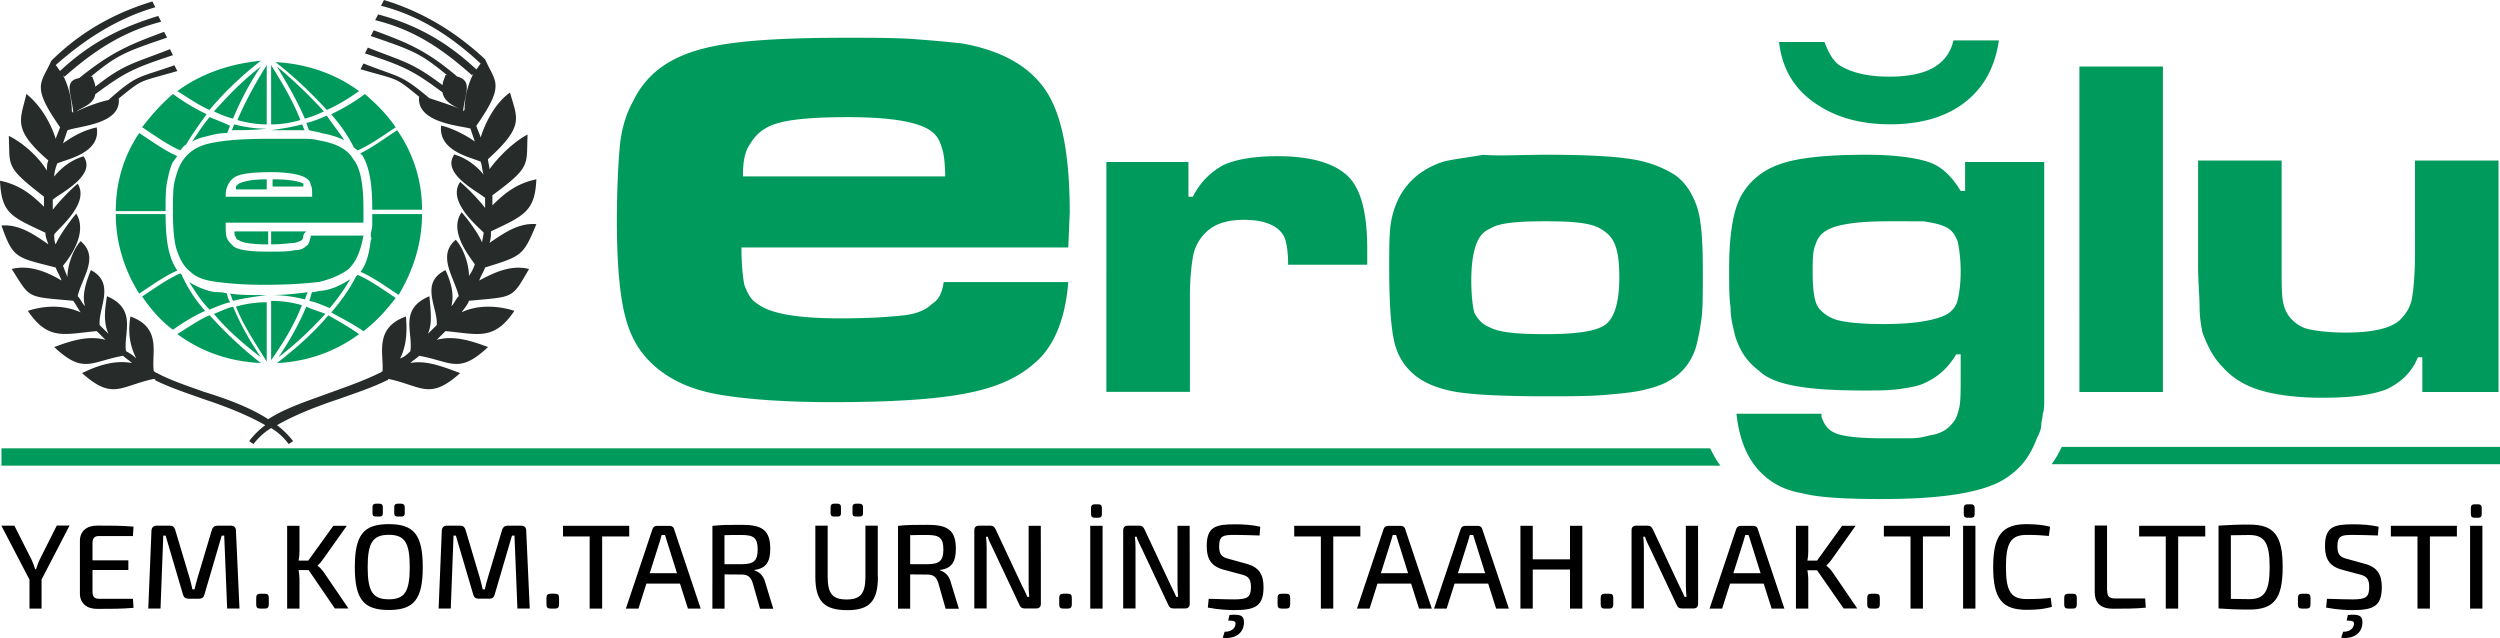
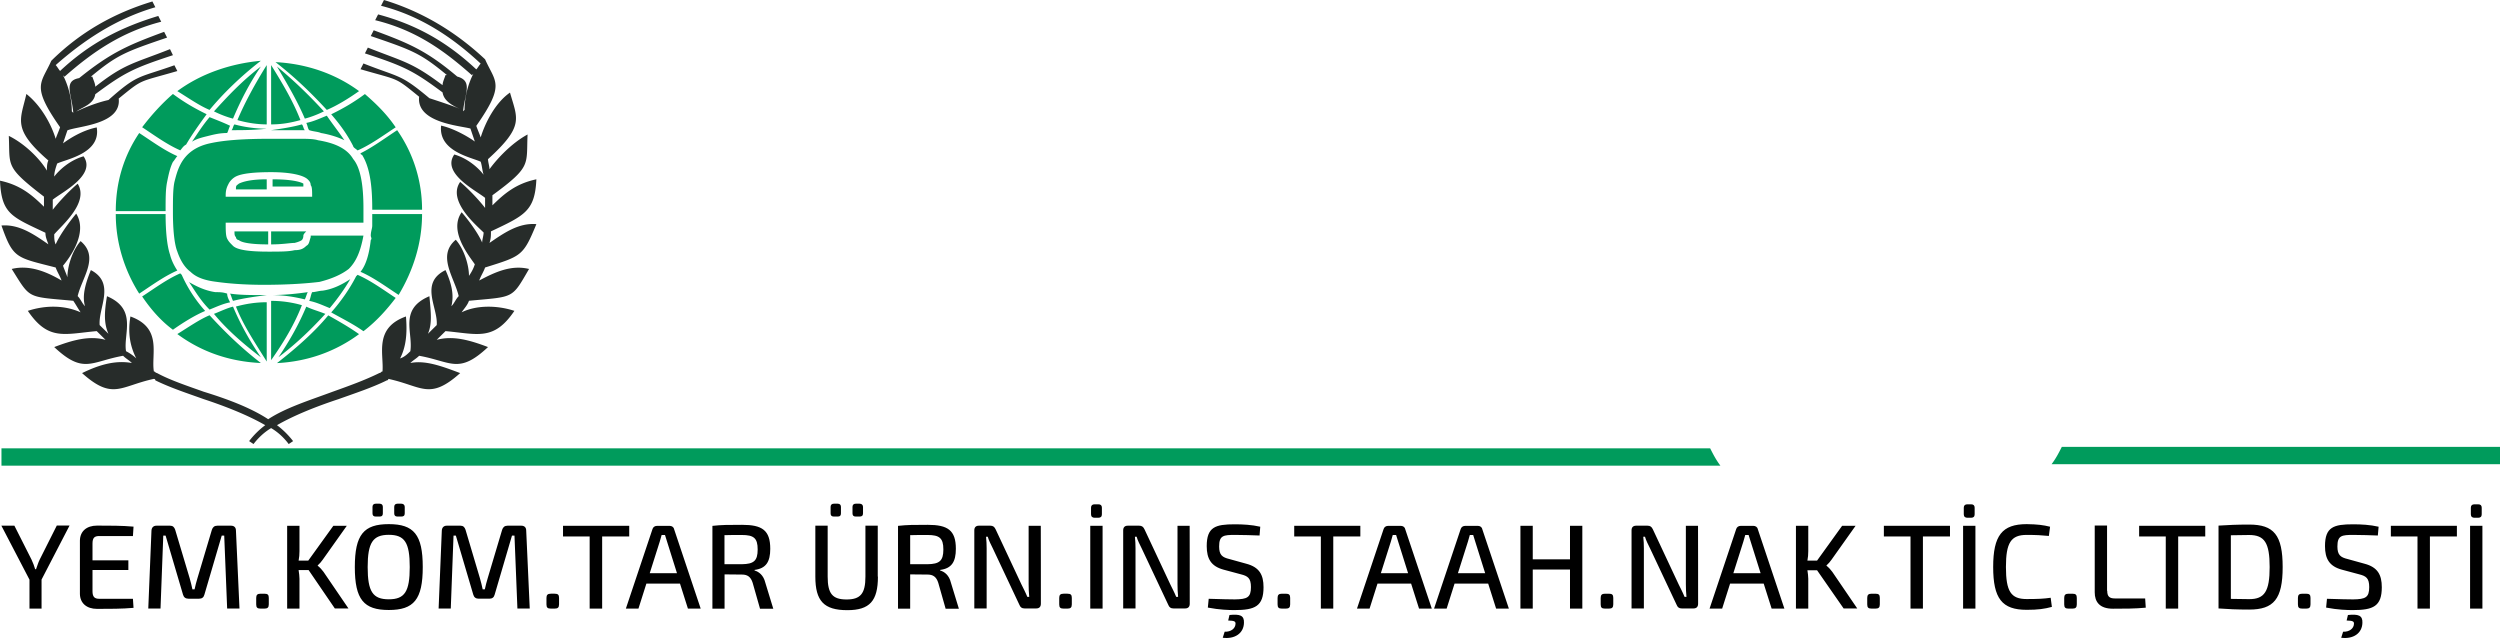
<svg xmlns="http://www.w3.org/2000/svg" version="1.1" id="katman_1" x="0" y="0" viewBox="0 0 290 74" xml:space="preserve">
  <style>.st0{fill:#009b5c}</style>
-   <path class="st0" d="M109.47 32.72h14.45c-.34 4.36-1.7 7.55-3.91 9.4-1.87 1.68-4.42 2.85-7.99 3.52-3.4.67-8.5 1.01-15.47 1.01-5.61 0-9.86-.34-12.92-.84-3.06-.5-5.44-1.51-7.31-3.02-1.87-1.51-3.06-3.36-3.74-5.87s-1.02-6.21-1.02-11.24c0-3.86.17-6.88.34-8.72.17-1.85.68-3.69 1.53-5.2 1.53-3.19 4.25-5.2 8.5-6.21 3.4-.84 8.84-1.17 16.15-1.17 3.23 0 5.95 0 8.16.17s4.08.34 5.44.5c4.59.84 7.82 2.68 9.69 5.54s2.72 7.55 2.72 14.09l-.17 4.03H86.01c0 2.01.17 3.52.34 4.36.34.84.68 1.68 1.53 2.18 1.53 1.17 4.76 1.68 9.69 1.68 3.23 0 5.61-.17 7.14-.34 1.7-.17 2.72-.67 3.4-1.34.85-.52 1.19-1.36 1.36-2.53zm.17-12.25c0-1.51-.17-2.68-.34-3.19-.17-.5-.34-1.17-.85-1.68-1.19-1.34-4.59-2.01-10.03-2.01-4.93 0-8.16.34-9.69 1.34-.85.5-1.36 1.17-1.87 2.01-.51.84-.68 2.01-.68 3.52h23.46v.01zm19.04-1.68h9.18v4.03h.51c.85-1.68 2.04-2.85 3.57-3.69 1.53-.67 3.57-1.01 6.29-1.01 3.91 0 6.63.84 8.16 2.35 1.53 1.51 2.21 4.36 2.21 8.39v1.85h-9.18c0-1.51-.17-2.68-.51-3.36-.68-1.17-2.21-1.85-4.59-1.85s-3.91.67-4.93 2.01c-.51.67-.85 1.34-1.02 2.35s-.34 2.52-.34 4.53v11.07h-9.69V18.79h.34zm50.66-.84c4.42 0 7.82.17 9.86.5 2.21.34 3.74 1.01 5.1 1.85 1.19.84 2.04 2.18 2.55 3.69.51 1.51.68 4.03.68 7.38 0 2.68 0 4.53-.17 5.7s-.34 2.18-.68 3.36c-.85 2.52-2.72 4.03-5.61 4.7-1.19.34-2.72.5-4.76.67-1.87.17-4.25.17-6.97.17-4.93 0-8.33-.17-10.37-.5-2.04-.34-3.74-1.01-4.93-2.01-1.19-1.01-2.04-2.35-2.38-4.19-.34-1.68-.51-4.36-.51-8.22 0-2.18 0-3.86.17-5.03.17-1.17.51-2.18 1.02-3.19 1.02-1.85 2.55-3.19 4.93-4.03 1.19-.34 2.89-.5 4.76-.84 2.04.16 4.42-.01 7.31-.01zm0 7.72c-3.23 0-5.44.17-6.46.84-.85.34-1.36 1.01-1.7 2.01-.34 1.01-.51 2.35-.51 4.03 0 1.68.17 3.02.34 3.69.34.67.85 1.34 1.7 1.68 1.19.67 3.4.84 6.63.84 3.57 0 5.95-.34 6.97-1.17s1.53-2.68 1.53-5.37c0-1.85-.17-3.02-.51-3.86s-.85-1.34-1.7-1.85c-1.19-.67-3.23-.84-6.29-.84zm27.03-20.8h5.27c.51 1.34 1.02 2.18 1.7 2.68 1.36.84 3.23 1.34 5.78 1.34 2.21 0 3.91-.34 5.1-1.01s2.04-1.68 2.38-3.19h5.27c-.34 2.35-1.19 4.36-2.55 5.87-2.21 2.52-5.61 3.86-10.03 3.86-3.57 0-6.46-.84-8.84-2.52-2.38-1.67-3.74-4.01-4.08-7.03zm21.58 13.92h9.18v27.35c0 .84 0 1.51-.17 1.85 0 .5-.17.84-.17 1.34 0 .34-.17.84-.51 1.51-.51 1.34-1.19 2.52-2.04 3.36-1.02 1.01-2.04 1.68-3.4 2.18-2.72 1.01-6.8 1.51-12.58 1.51-4.08 0-7.31-.17-9.18-.67-2.04-.34-3.57-1.17-4.76-2.35-1.53-1.51-2.55-3.69-2.89-6.88h9.86v.34c.34 1.01.85 1.68 1.87 2.01s2.72.5 5.27.5h3.23c.85 0 1.53-.17 2.21-.34 1.19-.17 2.04-.67 2.55-1.34.51-.5.68-1.17.85-1.85.17-.67.17-2.01.17-3.86V41.1h-.51c-1.02 1.68-2.21 2.68-3.74 3.36-.68.34-1.7.5-2.89.67-1.19.17-2.55.17-4.08.17-3.4 0-5.95-.17-7.82-.5-1.87-.34-3.4-.84-4.42-1.85-1.36-1.01-2.21-2.35-2.72-4.03-.17-.84-.51-1.85-.51-3.19-.17-1.17-.17-2.68-.17-4.53 0-4.19.51-7.05 1.53-8.72 1.02-1.68 2.55-2.85 4.59-3.52 2.04-.67 5.27-1.01 9.69-1.01 3.4 0 5.78.34 7.31.84 1.53.5 2.72 1.68 3.74 3.36h.51v-3.36zm-8.84 6.88c-3.57 0-5.95.34-7.14 1.01a2.69 2.69 0 00-1.36 1.68c-.34.67-.34 1.85-.34 3.36 0 1.68.17 3.02.51 3.69s1.19 1.34 2.21 1.68c1.19.34 3.06.5 5.61.5 3.74 0 6.12-.5 7.31-1.17.51-.34 1.02-.84 1.19-1.68.17-.67.34-1.85.34-3.19 0-1.51-.17-2.68-.34-3.52-.34-.84-.68-1.34-1.36-1.68-.68-.34-1.53-.5-2.55-.67-1.19-.01-2.55-.01-4.08-.01zm22.1-17.95h9.69v37.75h-9.69V7.72zM290 45.47h-9.01v-4.03h-.51c-.68 1.68-1.87 2.85-3.57 3.69-1.7.67-4.08 1.01-7.48 1.01-3.06 0-5.44-.34-7.14-.84-1.7-.5-3.23-1.34-4.42-2.68-1.19-1.17-1.87-2.68-2.38-4.03-.17-.84-.34-1.85-.34-3.02s-.17-2.85-.17-4.7V18.62h9.69v12.25c0 2.01 0 3.36.17 4.19.17.84.51 1.51 1.02 2.01.51.5 1.19 1.01 2.21 1.17.85.17 2.21.34 4.08.34 3.06 0 5.27-.5 6.29-1.51.68-.67 1.19-1.51 1.36-2.52.17-1.01.34-2.68.34-5.2V18.62h9.69v26.84c0 .01.17.01.17.01z" />
  <path d="M62.22 26c-2.04-.17-3.74 1.01-5.44 2.18.17-.5.17-.84.17-1.34 3.91-1.85 5.1-2.35 5.27-6.04-2.38.5-3.74 1.68-5.1 3.02v-1.17c4.59-3.36 3.91-3.52 4.08-7.05-1.87 1.01-3.57 2.85-4.42 4.03 0-.34-.17-.84-.17-1.17 4.25-3.86 3.4-4.7 2.55-7.72-1.7 1.17-2.89 3.52-3.4 5.2-.17-.5-.34-.84-.51-1.34 3.4-4.87 2.21-5.03 1.02-7.72-3.4-3.19-7.31-5.54-11.73-6.88l-.34.67c4.59 1.17 8.33 3.69 11.56 6.71-.17.17-.34.5-.51.67-3.4-3.19-6.97-5.2-11.39-6.38l-.34.67c4.76 1.17 7.99 3.52 11.22 6.38l.17-.17c-.68 1.34-1.02 2.85-1.02 4.19l-.17.17c.17-2.01 1.19-3.52-.68-4.03-3.57-3.02-5.61-3.86-9.69-5.37l-.34.67c4.93 1.68 5.78 2.01 8.84 4.53h-.17c-.17.5-.34.84-.34 1.17-3.57-2.68-4.42-2.68-8.67-4.36l-.34.67c4.59 1.51 5.61 2.01 9.01 4.53.17 1.17 1.53 1.68 2.21 2.01-.68-.34-2.21-.84-3.74-1.34-3.4-2.85-3.4-2.35-7.65-4.03l-.34.67c4.59 1.34 3.91.84 6.8 3.19-.34 3.02 4.76 3.36 5.95 3.69.17.5.34 1.01.51 1.51-.68-.5-2.38-1.51-3.91-1.85-.34 3.02 3.57 3.69 4.59 4.19.17.5.17 1.01.34 1.51-.51-.67-1.7-1.85-3.4-2.35-1.53 2.18 2.55 4.19 3.57 5.03v1.17c-.51-.67-1.7-2.01-2.89-3.02-1.53 2.18 1.87 5.03 2.72 5.87 0 .34-.17.84-.17 1.17-.34-.84-1.36-2.35-2.38-3.52-1.53 2.18.85 5.03 1.53 6.04-.17.5-.34.84-.68 1.34 0-1.17-.51-3.02-1.53-4.19-2.21 1.85-.17 4.36.34 6.54-.34.34-.51.84-.85 1.17.34-1.34 0-2.68-.68-4.19-3.06 1.51-.85 4.36-1.02 6.38-.34.34-.68.67-1.02 1.01.51-1.17.34-2.52.17-4.36-3.57 1.51-1.87 4.19-2.21 6.38-.34.34-.68.67-1.19.84.68-1.34.85-2.85.68-4.87-3.74 1.34-2.55 4.36-2.72 6.38-.17 0-.17.17-.34.17-1.7.84-3.57 1.51-5.44 2.18-2.72 1.01-5.44 1.85-7.48 3.19-2.04-1.34-4.76-2.35-7.48-3.19-1.87-.67-3.91-1.34-5.44-2.18-.17 0-.17-.17-.34-.17-.34-2.01 1.02-5.03-2.72-6.38-.34 2.01 0 3.52.68 4.87-.34-.34-.85-.67-1.19-.84-.34-2.01 1.36-4.87-2.21-6.38-.34 2.01-.34 3.19.17 4.36-.34-.34-.68-.67-1.02-1.01-.17-2.01 1.87-4.87-1.02-6.38-.68 1.68-1.02 3.02-.68 4.19-.34-.34-.51-.84-.85-1.17.51-2.18 2.55-4.53.34-6.38-1.02 1.17-1.53 3.02-1.53 4.19-.17-.5-.34-.84-.51-1.34.85-1.01 2.89-3.86 1.53-6.04C7.82 26 6.8 27.51 6.46 28.35c-.17-.34-.17-.84-.17-1.17.85-1.01 4.08-3.69 2.72-5.87-1.19 1.01-2.38 2.35-2.89 3.02v-1.17c1.02-.84 5.1-2.85 3.57-5.03-1.7.5-2.89 1.68-3.4 2.35 0-.5.17-1.01.34-1.51 1.02-.5 5.1-1.17 4.59-4.19-1.7.34-3.23 1.34-3.91 1.85.17-.5.34-1.01.51-1.51 1.19-.5 6.29-.67 5.95-3.69 2.89-2.35 2.21-1.85 6.8-3.19l-.34-.67c-4.25 1.51-4.25 1.01-7.65 4.03-1.53.34-3.06 1.01-3.74 1.34.68-.5 2.04-.84 2.21-2.01 3.4-2.52 4.42-3.02 9.01-4.53l-.34-.7c-4.25 1.68-5.27 1.68-8.67 4.36 0-.34-.17-.67-.34-1.17h-.17c3.06-2.52 3.91-2.85 8.84-4.53l-.34-.67c-4.08 1.51-6.12 2.35-9.86 5.37-1.87.34-.85 1.85-.68 4.03l-.17-.17c0-1.34-.34-2.85-1.02-4.19l.17.17c3.23-2.85 6.63-5.2 11.22-6.38l-.34-.67c-4.42 1.34-7.99 3.19-11.39 6.38-.17-.18-.34-.51-.51-.68C9.69 4.7 13.43 2.18 18.02.84l-.34-.67C13.26 1.51 9.35 3.69 5.95 7.05 4.76 9.73 3.57 9.9 6.97 14.76c-.17.5-.34.84-.51 1.34-.51-1.68-1.7-3.86-3.4-5.2-.68 3.02-1.7 4.03 2.55 7.72-.17.34-.17.84-.17 1.17-.68-1.17-2.38-3.02-4.42-4.03.17 3.52-.51 3.52 4.08 7.05v1.17c-1.36-1.34-2.72-2.52-5.1-3.02.17 3.86 1.36 4.19 5.27 6.04 0 .5.17.84.34 1.34-1.7-1.17-3.4-2.35-5.44-2.18 1.36 3.86 1.7 3.69 6.29 4.87.17.5.51 1.01.68 1.51-1.7-1.01-3.74-1.85-5.78-1.34 2.21 3.52 1.7 3.19 7.14 3.69.34.5.51.84.85 1.34-1.87-.84-4.08-.84-6.12-.17 2.38 3.52 4.25 2.68 7.99 2.35.34.34.68.67 1.02 1.01-1.87-.5-3.74 0-5.95.84 3.4 3.19 4.25 1.68 7.99 1.01.34.34.68.5 1.02.84-1.87-.34-3.74.17-5.78 1.17 3.57 3.19 4.42 1.51 8.33.67 0 0 .17 0 .17.17 1.7.84 3.74 1.51 5.61 2.18 2.55.84 5.1 1.85 7.14 3.02-.68.5-1.36 1.17-1.87 1.85l.51.34c.51-.67 1.19-1.34 2.04-1.85.85.5 1.53 1.17 2.04 1.85l.51-.34a9.93 9.93 0 00-1.87-1.85c2.04-1.17 4.59-2.18 7.14-3.02 1.87-.67 3.91-1.34 5.61-2.18 0 0 .17 0 .17-.17 3.91.84 4.76 2.52 8.33-.67-2.21-.84-4.08-1.51-5.78-1.17.34-.34.68-.5 1.02-.84 3.74.67 4.59 2.18 7.99-1.01-2.21-.84-4.08-1.34-5.95-.84.34-.34.68-.67 1.02-1.01 3.74.34 5.61 1.17 7.99-2.35-2.04-.67-4.42-.67-6.12.17.34-.5.68-.84.85-1.34 5.27-.5 4.93-.17 6.97-3.69-2.04-.5-3.91.34-5.78 1.34.17-.5.51-1.01.68-1.51 4.25-1.33 4.42-1.33 5.95-5.03z" fill="#272c2a" />
-   <path class="st0" d="M31.45 26.84h4.08c-.17.17-.34.34-.34.5 0 .34-.17.5-.17.5s-.17.17-.85.34c-.51 0-1.36.17-2.72.17v-1.51zm0-11.74h3.91c-.17-.17-.17-.5-.34-.67-1.19.33-2.38.5-3.57.67zm0 19.13c1.36 0 2.55.17 3.91.5.17-.34.17-.5.34-.84-1.19.17-2.72.34-4.25.34zm0-12.59h3.74v-.34s-.68-.5-3.57-.5v.84h-.17zm0 20.14c1.53-2.18 2.72-4.19 3.57-6.38-1.19-.34-2.38-.5-3.57-.5v6.88zm17.51-16.95h-5.78v1.34c0 .34-.17.67-.17 1.17 0 .17.17.34 0 .5-.17 1.51-.51 2.85-1.19 3.69 1.53.67 2.89 1.68 4.42 2.68 1.7-2.84 2.72-6.02 2.72-9.38zm-3.06 9.73c-1.53-1.01-2.89-2.01-4.42-2.68l-.17.17c-.68 1.34-1.7 2.85-2.89 4.19 1.19.67 2.55 1.34 3.74 2.18 1.53-1.17 2.72-2.52 3.74-3.86zm-10.37 1.01c-.85 2.01-1.87 3.86-3.23 5.87 2.21-1.68 3.91-3.36 5.44-5.03-.85-.34-1.53-.51-2.21-.84zm6.97-8.73zm-5.1 6.88c-.34 0-.85.17-1.19.17-.17.34-.17.67-.34 1.01.85.17 1.53.5 2.38.84.85-1.01 1.7-2.18 2.38-3.36-1.02.67-2.04 1.17-3.23 1.34zm4.25 5.04c-1.19-.84-2.38-1.51-3.57-2.18-1.53 1.85-3.57 3.69-5.95 5.54 3.57-.18 6.8-1.35 9.52-3.36zm-4.42-23.33c1.02.17 2.04.5 2.72.84-.68-1.01-1.36-1.85-2.04-2.85-.85.34-1.53.67-2.38.84.17.34.17.67.34.84.51.17 1.02.17 1.36.33zm4.25 2.02c1.53-.67 2.89-1.68 4.42-2.68-1.02-1.51-2.21-2.68-3.57-3.86-1.36 1.01-2.55 1.68-3.91 2.35 1.02 1.17 1.87 2.35 2.55 3.69 0 .16.34.33.51.5zm-9.35-9.73c1.19 2.01 2.38 4.03 3.23 6.04.68-.17 1.53-.5 2.21-.84-1.53-1.68-3.4-3.52-5.44-5.2zm5.78 5.03c1.19-.5 2.55-1.34 3.74-2.18-2.72-2.01-6.12-3.19-9.69-3.36 2.38 1.85 4.25 3.7 5.95 5.54zm-6.46 1.68c1.19 0 2.21-.17 3.4-.5-.85-2.18-2.04-4.19-3.4-6.38v6.88zm-7.14-.84c-.85 1.01-1.36 1.85-2.04 2.85.51-.34 1.19-.5 1.87-.67.68-.17 1.36-.34 2.21-.34.17-.34.17-.5.34-.84-.68-.33-1.53-.66-2.38-1zm6.63 13.25H27.2c0 .34 0 .5.17.67 0 .17.17.34.34.34.17.17.85.5 3.4.5v-1.51h-.17zm0 7.39h-.34c-1.53 0-2.72 0-3.91-.17.17.34.17.5.34.84 1.36-.34 2.72-.51 3.91-.67zm0 .83c-1.19 0-2.38.17-3.57.5.85 2.18 2.21 4.19 3.57 6.38v-6.88zM46.07 15.1c-1.53 1.01-2.89 2.01-4.25 2.68 0 0 0 .17.17.17.85 1.34 1.19 3.36 1.19 6.21v.17h5.78c0-3.36-1.02-6.55-2.89-9.23zm-15.13 5.7c-2.04 0-2.89.34-3.23.5-.17.17-.34.17-.34.5v.17h3.57V20.8zm0-13.25c-1.36 2.18-2.55 4.36-3.4 6.38 1.19.34 2.38.5 3.4.5V7.55zm0 7.38c-1.19 0-2.55-.17-3.74-.5-.17.17-.17.5-.34.67 1.19 0 2.55 0 4.08-.17zM20.06 38.25c1.19-.84 2.55-1.68 3.74-2.18a16.077 16.077 0 01-2.72-4.19l-.17-.17c-1.53.67-2.89 1.68-4.42 2.68 1.02 1.51 2.21 2.86 3.57 3.86zm4.25-1.68c-1.19.5-2.38 1.34-3.74 2.18 2.72 2.01 5.95 3.19 9.69 3.36-2.38-1.84-4.25-3.69-5.95-5.54zm5.95-28.85c-2.21 1.68-3.91 3.52-5.44 5.2.68.34 1.53.67 2.21.84.85-2.02 1.87-4.03 3.23-6.04zm0 33.72c-1.36-2.01-2.38-3.86-3.23-5.87-.68.17-1.36.5-2.21.84 1.36 1.67 3.23 3.35 5.44 5.03zm-5.27-7.55c-1.19-.17-2.21-.67-3.06-1.17.68 1.01 1.36 2.18 2.38 3.19.85-.34 1.53-.67 2.38-.84-.17-.34-.34-.67-.34-1.01-.51-.17-.85-.17-1.36-.17zm-11.56-9.4h5.78c0-1.51 0-2.52.17-3.36s.34-1.68.68-2.35c.17-.17.34-.5.51-.67-1.53-.67-2.89-1.68-4.42-2.68-1.7 2.52-2.72 5.54-2.72 9.06zm7.14-13.92c1.36.84 2.55 1.68 3.74 2.18 1.53-1.85 3.57-3.86 5.95-5.7-3.57.33-6.97 1.51-9.69 3.52zm-4.42 23.49c1.53-1.01 2.89-2.01 4.42-2.68-.34-.5-.68-1.17-.85-1.85-.34-1.01-.51-2.68-.51-4.7h-5.78c0 3.36 1.02 6.54 2.72 9.23zm.34-19.3c1.53 1.01 2.89 2.01 4.42 2.68.17-.17.34-.5.68-.67.68-1.17 1.53-2.35 2.38-3.52-1.36-.67-2.55-1.34-3.91-2.35-1.36 1.18-2.55 2.52-3.57 3.86zm9.69 7.89c0-.67.17-1.01.34-1.34.17-.34.51-.67.85-.84.68-.34 2.04-.5 4.08-.5 2.21 0 3.74.34 4.25.84.17.17.34.34.34.67.17.17.17.67.17 1.34H26.18v-.17zm9.86 4.86c-.17.5-.17.84-.51 1.01-.34.34-.68.5-1.36.5-.68.17-1.7.17-3.06.17-2.04 0-3.57-.17-4.08-.67-.34-.34-.51-.5-.68-.84-.17-.34-.17-1.01-.17-1.85h15.98v-1.68c0-2.68-.34-4.7-1.19-5.7-.68-1.17-2.04-1.85-4.08-2.18-.51-.17-1.36-.17-2.21-.17h-3.4c-3.06 0-5.27.17-6.8.5-1.7.34-2.89 1.17-3.57 2.52-.34.67-.51 1.34-.68 2.01-.17.84-.17 2.01-.17 3.52 0 2.01.17 3.69.51 4.53.34 1.01.85 1.85 1.53 2.35.68.67 1.7 1.01 3.06 1.17 1.19.17 3.06.34 5.44.34 2.89 0 5.1-.17 6.46-.34 1.36-.34 2.55-.84 3.4-1.51.85-.84 1.36-2.01 1.7-3.86h-6.12v.18zM290 51.84h-50.83c-.34.67-.68 1.34-1.19 2.01H290v-2.01zM.17 54.02h199.4c-.51-.67-.85-1.34-1.19-2.01H.17v2.01z" />
+   <path class="st0" d="M31.45 26.84h4.08c-.17.17-.34.34-.34.5 0 .34-.17.5-.17.5s-.17.17-.85.34c-.51 0-1.36.17-2.72.17v-1.51zm0-11.74h3.91c-.17-.17-.17-.5-.34-.67-1.19.33-2.38.5-3.57.67zm0 19.13c1.36 0 2.55.17 3.91.5.17-.34.17-.5.34-.84-1.19.17-2.72.34-4.25.34zm0-12.59h3.74v-.34s-.68-.5-3.57-.5v.84h-.17zm0 20.14c1.53-2.18 2.72-4.19 3.57-6.38-1.19-.34-2.38-.5-3.57-.5v6.88zm17.51-16.95h-5.78v1.34c0 .34-.17.67-.17 1.17 0 .17.17.34 0 .5-.17 1.51-.51 2.85-1.19 3.69 1.53.67 2.89 1.68 4.42 2.68 1.7-2.84 2.72-6.02 2.72-9.38zm-3.06 9.73c-1.53-1.01-2.89-2.01-4.42-2.68l-.17.17c-.68 1.34-1.7 2.85-2.89 4.19 1.19.67 2.55 1.34 3.74 2.18 1.53-1.17 2.72-2.52 3.74-3.86zm-10.37 1.01c-.85 2.01-1.87 3.86-3.23 5.87 2.21-1.68 3.91-3.36 5.44-5.03-.85-.34-1.53-.51-2.21-.84zm6.97-8.73zm-5.1 6.88c-.34 0-.85.17-1.19.17-.17.34-.17.67-.34 1.01.85.17 1.53.5 2.38.84.85-1.01 1.7-2.18 2.38-3.36-1.02.67-2.04 1.17-3.23 1.34zm4.25 5.04c-1.19-.84-2.38-1.51-3.57-2.18-1.53 1.85-3.57 3.69-5.95 5.54 3.57-.18 6.8-1.35 9.52-3.36zm-4.42-23.33c1.02.17 2.04.5 2.72.84-.68-1.01-1.36-1.85-2.04-2.85-.85.34-1.53.67-2.38.84.17.34.17.67.34.84.51.17 1.02.17 1.36.33zm4.25 2.02c1.53-.67 2.89-1.68 4.42-2.68-1.02-1.51-2.21-2.68-3.57-3.86-1.36 1.01-2.55 1.68-3.91 2.35 1.02 1.17 1.87 2.35 2.55 3.69 0 .16.34.33.51.5m-9.35-9.73c1.19 2.01 2.38 4.03 3.23 6.04.68-.17 1.53-.5 2.21-.84-1.53-1.68-3.4-3.52-5.44-5.2zm5.78 5.03c1.19-.5 2.55-1.34 3.74-2.18-2.72-2.01-6.12-3.19-9.69-3.36 2.38 1.85 4.25 3.7 5.95 5.54zm-6.46 1.68c1.19 0 2.21-.17 3.4-.5-.85-2.18-2.04-4.19-3.4-6.38v6.88zm-7.14-.84c-.85 1.01-1.36 1.85-2.04 2.85.51-.34 1.19-.5 1.87-.67.68-.17 1.36-.34 2.21-.34.17-.34.17-.5.34-.84-.68-.33-1.53-.66-2.38-1zm6.63 13.25H27.2c0 .34 0 .5.17.67 0 .17.17.34.34.34.17.17.85.5 3.4.5v-1.51h-.17zm0 7.39h-.34c-1.53 0-2.72 0-3.91-.17.17.34.17.5.34.84 1.36-.34 2.72-.51 3.91-.67zm0 .83c-1.19 0-2.38.17-3.57.5.85 2.18 2.21 4.19 3.57 6.38v-6.88zM46.07 15.1c-1.53 1.01-2.89 2.01-4.25 2.68 0 0 0 .17.17.17.85 1.34 1.19 3.36 1.19 6.21v.17h5.78c0-3.36-1.02-6.55-2.89-9.23zm-15.13 5.7c-2.04 0-2.89.34-3.23.5-.17.17-.34.17-.34.5v.17h3.57V20.8zm0-13.25c-1.36 2.18-2.55 4.36-3.4 6.38 1.19.34 2.38.5 3.4.5V7.55zm0 7.38c-1.19 0-2.55-.17-3.74-.5-.17.17-.17.5-.34.67 1.19 0 2.55 0 4.08-.17zM20.06 38.25c1.19-.84 2.55-1.68 3.74-2.18a16.077 16.077 0 01-2.72-4.19l-.17-.17c-1.53.67-2.89 1.68-4.42 2.68 1.02 1.51 2.21 2.86 3.57 3.86zm4.25-1.68c-1.19.5-2.38 1.34-3.74 2.18 2.72 2.01 5.95 3.19 9.69 3.36-2.38-1.84-4.25-3.69-5.95-5.54zm5.95-28.85c-2.21 1.68-3.91 3.52-5.44 5.2.68.34 1.53.67 2.21.84.85-2.02 1.87-4.03 3.23-6.04zm0 33.72c-1.36-2.01-2.38-3.86-3.23-5.87-.68.17-1.36.5-2.21.84 1.36 1.67 3.23 3.35 5.44 5.03zm-5.27-7.55c-1.19-.17-2.21-.67-3.06-1.17.68 1.01 1.36 2.18 2.38 3.19.85-.34 1.53-.67 2.38-.84-.17-.34-.34-.67-.34-1.01-.51-.17-.85-.17-1.36-.17zm-11.56-9.4h5.78c0-1.51 0-2.52.17-3.36s.34-1.68.68-2.35c.17-.17.34-.5.51-.67-1.53-.67-2.89-1.68-4.42-2.68-1.7 2.52-2.72 5.54-2.72 9.06zm7.14-13.92c1.36.84 2.55 1.68 3.74 2.18 1.53-1.85 3.57-3.86 5.95-5.7-3.57.33-6.97 1.51-9.69 3.52zm-4.42 23.49c1.53-1.01 2.89-2.01 4.42-2.68-.34-.5-.68-1.17-.85-1.85-.34-1.01-.51-2.68-.51-4.7h-5.78c0 3.36 1.02 6.54 2.72 9.23zm.34-19.3c1.53 1.01 2.89 2.01 4.42 2.68.17-.17.34-.5.68-.67.68-1.17 1.53-2.35 2.38-3.52-1.36-.67-2.55-1.34-3.91-2.35-1.36 1.18-2.55 2.52-3.57 3.86zm9.69 7.89c0-.67.17-1.01.34-1.34.17-.34.51-.67.85-.84.68-.34 2.04-.5 4.08-.5 2.21 0 3.74.34 4.25.84.17.17.34.34.34.67.17.17.17.67.17 1.34H26.18v-.17zm9.86 4.86c-.17.5-.17.84-.51 1.01-.34.34-.68.5-1.36.5-.68.17-1.7.17-3.06.17-2.04 0-3.57-.17-4.08-.67-.34-.34-.51-.5-.68-.84-.17-.34-.17-1.01-.17-1.85h15.98v-1.68c0-2.68-.34-4.7-1.19-5.7-.68-1.17-2.04-1.85-4.08-2.18-.51-.17-1.36-.17-2.21-.17h-3.4c-3.06 0-5.27.17-6.8.5-1.7.34-2.89 1.17-3.57 2.52-.34.67-.51 1.34-.68 2.01-.17.84-.17 2.01-.17 3.52 0 2.01.17 3.69.51 4.53.34 1.01.85 1.85 1.53 2.35.68.67 1.7 1.01 3.06 1.17 1.19.17 3.06.34 5.44.34 2.89 0 5.1-.17 6.46-.34 1.36-.34 2.55-.84 3.4-1.51.85-.84 1.36-2.01 1.7-3.86h-6.12v.18zM290 51.84h-50.83c-.34.67-.68 1.34-1.19 2.01H290v-2.01zM.17 54.02h199.4c-.51-.67-.85-1.34-1.19-2.01H.17v2.01z" />
  <path d="M4.84 70.6H3.42v-3.36L.16 60.98h1.51l1.99 3.94c.17.35.31.75.42 1.11h.1c.14-.37.25-.77.42-1.11l1.99-3.96h1.48l-3.25 6.27v3.36h.02zm10.65-.09c-1.31.12-2.82.12-4.23.12-1.22 0-1.97-.67-1.99-1.73v-6.2c.02-1.06.76-1.73 1.99-1.73 1.41 0 2.92 0 4.23.12l-.07 1.09h-3.91c-.58 0-.78.23-.78.89V65h4.16v1.12h-4.16v2.45c0 .65.22.89.78.89h3.91l.07 1.05zm11.3-9.53c.37 0 .58.2.58.57l.41 9.04h-1.43l-.34-8.46h-.29l-2.01 6.85c-.08.32-.29.47-.61.47h-1.24c-.32 0-.54-.15-.63-.47l-2.02-6.85h-.27l-.32 8.46H17.2l.37-9.04c.02-.35.22-.57.58-.57h1.58c.32 0 .49.17.59.47L22 67.07c.14.45.22.86.32 1.29h.25c.1-.45.2-.86.34-1.31l1.67-5.6c.1-.3.29-.47.63-.47h1.58zm3.88 7.89c.39 0 .51.13.51.49v.74c0 .37-.14.5-.51.5h-.44c-.39 0-.51-.13-.51-.5v-.74c0-.35.14-.49.51-.49h.44zm3.97-2.72c.05.34.1.67.1.99v3.46h-1.43v-9.61h1.43v2.95c0 .37-.03.74-.1 1.09h1.12l2.91-4.04h1.56l-2.79 3.93c-.19.27-.32.42-.59.67v.03c.29.23.51.49.68.72l2.89 4.24h-1.58l-3.04-4.45h-1.16v.02zm14.4-.37c0 3.77-1.04 4.98-3.94 4.98s-3.94-1.21-3.94-4.98c0-3.77 1.04-4.98 3.94-4.98s3.94 1.21 3.94 4.98zm-6.39 0c0 2.84.59 3.74 2.45 3.74s2.43-.91 2.43-3.74c0-2.84-.58-3.74-2.43-3.74s-2.45.91-2.45 3.74zm1.39-7.35c.25 0 .37.15.37.37v.75c0 .27-.12.37-.37.37h-.46c-.25 0-.37-.12-.37-.37v-.75c0-.22.12-.37.37-.37h.46zm2.52 0c.24 0 .39.15.39.37v.75c0 .27-.14.37-.39.37h-.46c-.25 0-.37-.12-.37-.37v-.75c0-.22.12-.37.37-.37h.46zm13.9 2.55c.37 0 .58.2.58.57l.41 9.04h-1.43l-.34-8.46h-.29l-2.01 6.85c-.08.32-.29.47-.61.47h-1.24c-.32 0-.54-.15-.63-.47l-2.02-6.85h-.27l-.32 8.46h-1.41l.37-9.04c.02-.35.22-.57.58-.57h1.58c.32 0 .49.17.59.47l1.67 5.62c.14.45.22.86.32 1.29h.25c.1-.45.2-.86.34-1.31l1.67-5.6c.1-.3.29-.47.63-.47h1.58zm3.88 7.89c.39 0 .51.13.51.49v.74c0 .37-.14.5-.51.5h-.44c-.39 0-.51-.13-.51-.5v-.74c0-.35.14-.49.51-.49h.44zm5.51-6.64v8.37H68.4v-8.37h-3.09v-1.24h7.68v1.24h-3.14zm5.13 5.47l-.92 2.9H72.6l3.09-9.23c.07-.23.27-.37.53-.37h1.46c.24 0 .46.13.51.37l3.09 9.23H79.8l-.92-2.9h-3.9zm2.4-4.87c-.07-.25-.17-.52-.24-.77h-.39l-.22.77-1.16 3.66h3.16l-1.15-3.66zm10.78 7.77l-.85-2.99c-.22-.7-.61-.96-1.24-.96l-2.02-.02v3.98h-1.41V61c1.09-.12 1.84-.12 3.45-.12 2.31 0 3.26.62 3.26 2.78 0 1.51-.49 2.28-1.82 2.45v.07c.49.13 1.04.55 1.24 1.39l.93 3.04h-1.55v-.01zm-2.11-5.15c1.39-.02 1.84-.39 1.84-1.71 0-1.33-.46-1.68-1.84-1.68-.76 0-1.46 0-2.01.02v3.37h2.01zm15.79 1.44c0 2.82-.95 3.89-3.55 3.89-2.72 0-3.71-1.07-3.71-3.89v-5.91h1.43v5.91c0 1.98.56 2.65 2.19 2.65 1.61 0 2.19-.67 2.19-2.65v-5.91h1.43v5.91h.02zm-4.66-8.46c.25 0 .37.15.37.37v.75c0 .27-.12.37-.37.37h-.46c-.25 0-.37-.12-.37-.37v-.75c0-.22.12-.37.37-.37h.46zm2.54 0c.24 0 .39.15.39.37v.75c0 .27-.14.37-.39.37h-.46c-.25 0-.37-.12-.37-.37v-.75c0-.22.12-.37.37-.37h.46zm9.97 12.17l-.85-2.99c-.22-.7-.61-.96-1.24-.96l-2.02-.02v3.98h-1.41V61c1.09-.12 1.84-.12 3.45-.12 2.31 0 3.26.62 3.26 2.78 0 1.51-.49 2.28-1.82 2.45v.07c.49.13 1.04.55 1.24 1.39l.93 3.04h-1.55v-.01zm-2.1-5.15c1.39-.02 1.84-.39 1.84-1.71 0-1.33-.46-1.68-1.84-1.68-.76 0-1.46 0-2.01.02v3.37h2.01zm13.15 4.59c0 .35-.19.54-.53.54h-1.36c-.32 0-.49-.13-.61-.44l-3.08-6.54c-.17-.35-.48-.94-.58-1.34h-.2c.05.45.07.91.07 1.34v6.98h-1.43v-9.06c0-.37.2-.54.54-.54h1.31c.32 0 .49.13.63.44l2.99 6.38c.19.39.48.94.68 1.44h.22c-.05-.5-.07-.99-.07-1.49v-6.76h1.41c.01-.01.01 9.05.01 9.05zm3.08-1.17c.39 0 .51.13.51.49v.74c0 .37-.14.5-.51.5h-.44c-.39 0-.51-.13-.51-.5v-.74c0-.35.14-.49.51-.49h.44zm2.65 1.73v-9.61h1.43v9.61h-1.43zm.94-12.1c.27 0 .41.13.41.39v.77c0 .27-.14.4-.41.4h-.44c-.25 0-.41-.13-.41-.4v-.77c0-.25.14-.39.41-.39h.44zm10.6 11.54c0 .35-.19.54-.53.54h-1.36c-.32 0-.49-.13-.61-.44l-3.08-6.54c-.17-.35-.48-.94-.58-1.34h-.2c.05.45.07.91.07 1.34v6.98h-1.43v-9.06c0-.37.2-.54.54-.54h1.31c.32 0 .49.13.63.44l2.99 6.38c.19.39.48.94.68 1.44h.22c-.05-.5-.07-.99-.07-1.49v-6.76H138c.01-.01.01 9.05.01 9.05zm8.18-8.94l-.08 1.02c-.83-.03-1.9-.07-2.82-.07-1.36 0-1.87.05-1.87 1.34 0 .99.36 1.26 1.19 1.46l1.95.54c1.53.4 2.01 1.29 2.01 2.73 0 2.21-.99 2.65-3.37 2.65-.63 0-1.73-.03-3.09-.29l.1-1.02c1.78.05 2.29.07 3.03.07 1.44-.02 1.87-.22 1.87-1.43 0-1.04-.37-1.28-1.17-1.48l-2.01-.54c-1.44-.39-1.95-1.26-1.95-2.73 0-2.23 1.02-2.53 3.25-2.53.92 0 1.96.05 2.96.28zm-3.57 10.24c1.19-.12 1.72.03 1.68.91-.03 1.22-1.07 1.91-2.46 1.73l.22-.7c.73.03 1.24-.37 1.26-.91.02-.29-.14-.37-.85-.39l.15-.64zm6.53-2.47c.39 0 .51.13.51.49v.74c0 .37-.14.5-.51.5h-.44c-.39 0-.51-.13-.51-.5v-.74c0-.35.14-.49.51-.49h.44zm5.51-6.64v8.37h-1.44v-8.37h-3.09v-1.24h7.67v1.24h-3.14zm5.13 5.47l-.92 2.9h-1.46l3.09-9.23c.07-.23.27-.37.53-.37h1.46c.24 0 .46.13.51.37l3.09 9.23h-1.48l-.92-2.9h-3.9zm2.4-4.87c-.07-.25-.17-.52-.24-.77h-.39l-.22.77-1.16 3.66h3.16l-1.15-3.66zm6.54 4.87l-.92 2.9h-1.46l3.09-9.23c.07-.23.27-.37.53-.37h1.46c.24 0 .46.13.51.37l3.09 9.23h-1.48l-.92-2.9h-3.9zm2.4-4.87c-.07-.25-.17-.52-.24-.77h-.39l-.22.77-1.16 3.66h3.16l-1.15-3.66zm12.42 7.77h-1.43v-4.53h-4.32v4.53h-1.43v-9.61h1.43v3.89h4.32v-3.89h1.43v9.61zm3.08-1.73c.39 0 .51.13.51.49v.74c0 .37-.14.5-.51.5h-.44c-.39 0-.51-.13-.51-.5v-.74c0-.35.14-.49.51-.49h.44zm10.35 1.17c0 .35-.19.54-.53.54h-1.36c-.32 0-.49-.13-.61-.44l-3.08-6.54c-.17-.35-.48-.94-.58-1.34h-.2c.05.45.07.91.07 1.34v6.98h-1.43v-9.06c0-.37.2-.54.54-.54h1.31c.32 0 .49.13.63.44l2.99 6.38c.19.39.48.94.68 1.44h.22c-.05-.5-.07-.99-.07-1.49v-6.76h1.41c.01-.01.01 9.05.01 9.05zm3.71-2.34l-.92 2.9h-1.46l3.09-9.23c.07-.23.27-.37.53-.37h1.46c.24 0 .46.13.51.37l3.09 9.23h-1.48l-.92-2.9h-3.9zm2.39-4.87c-.07-.25-.17-.52-.24-.77h-.39l-.22.77-1.16 3.66h3.16l-1.15-3.66zm6.58 3.32c.05.34.1.67.1.99v3.46h-1.43v-9.61h1.43v2.95c0 .37-.03.74-.1 1.09h1.12l2.91-4.04h1.56l-2.79 3.93c-.19.27-.32.42-.59.67v.03c.29.23.51.49.68.72l2.89 4.24h-1.58l-3.08-4.43h-1.12zm7.89 2.72c.39 0 .51.13.51.49v.74c0 .37-.14.5-.51.5h-.44c-.39 0-.51-.13-.51-.5v-.74c0-.35.14-.49.51-.49h.44zm5.51-6.64v8.37h-1.44v-8.37h-3.09v-1.24h7.67v1.24h-3.14zm4.66 8.37v-9.61h1.43v9.61h-1.43zm.93-12.1c.27 0 .41.13.41.39v.77c0 .27-.14.4-.41.4h-.44c-.25 0-.41-.13-.41-.4v-.77c0-.25.14-.39.41-.39h.44zm9.16 2.6l-.14 1.07c-.85-.08-1.43-.12-2.58-.12-1.82 0-2.4.91-2.4 3.72 0 2.84.58 3.72 2.4 3.72 1.22 0 1.99-.03 2.79-.15l.14 1.06c-.85.23-1.61.34-2.92.34-2.87 0-3.89-1.31-3.89-4.97s1.04-4.97 3.89-4.97c1.25.02 1.9.1 2.71.3zm2.59 7.77c.39 0 .51.13.51.49v.74c0 .37-.14.5-.51.5h-.44c-.39 0-.51-.13-.51-.5v-.74c0-.35.14-.49.51-.49h.44zm4.04-.34c0 .65.24.89.9.89h3.5l.07 1.07c-1.22.12-2.53.12-3.81.12-1.56 0-2.11-.81-2.11-1.9v-7.75h1.43v7.57h.02zm8.23-6.3v8.37h-1.44v-8.37h-3.09v-1.24h7.67v1.24h-3.14zm12.12 3.55c0 3.72-1.04 4.93-3.89 4.93-1.38 0-2.52-.05-3.55-.13v-9.61c1.04-.07 2.18-.12 3.55-.12 2.87 0 3.89 1.21 3.89 4.93zm-1.51 0c0-2.8-.58-3.72-2.38-3.72-.82 0-1.5.02-2.12.03v7.38c.61.02 1.33.03 2.12.03 1.8.01 2.38-.92 2.38-3.72zm4.23 3.09c.39 0 .51.13.51.49v.74c0 .37-.14.5-.51.5h-.44c-.39 0-.51-.13-.51-.5v-.74c0-.35.14-.49.51-.49h.44zm8.41-7.77l-.09 1.02c-.83-.03-1.9-.07-2.82-.07-1.36 0-1.87.05-1.87 1.34 0 .99.36 1.26 1.19 1.46l1.95.54c1.53.4 2.01 1.29 2.01 2.73 0 2.21-.99 2.65-3.37 2.65-.63 0-1.73-.03-3.09-.29l.1-1.02c1.78.05 2.29.07 3.03.07 1.44-.02 1.87-.22 1.87-1.43 0-1.04-.37-1.28-1.17-1.48l-2.01-.54c-1.44-.39-1.95-1.26-1.95-2.73 0-2.23 1.02-2.53 3.25-2.53.94 0 1.97.05 2.97.28zm-3.56 10.24c1.19-.12 1.72.03 1.68.91-.03 1.22-1.07 1.91-2.46 1.73l.22-.7c.73.03 1.24-.37 1.26-.91.02-.29-.14-.37-.85-.39l.15-.64zm9.51-9.11v8.37h-1.44v-8.37h-3.09v-1.24H285v1.24h-3.13zm4.66 8.37v-9.61h1.43v9.61h-1.43zm.94-12.1c.27 0 .41.13.41.39v.77c0 .27-.14.4-.41.4h-.44c-.25 0-.41-.13-.41-.4v-.77c0-.25.14-.39.41-.39h.44z" />
</svg>